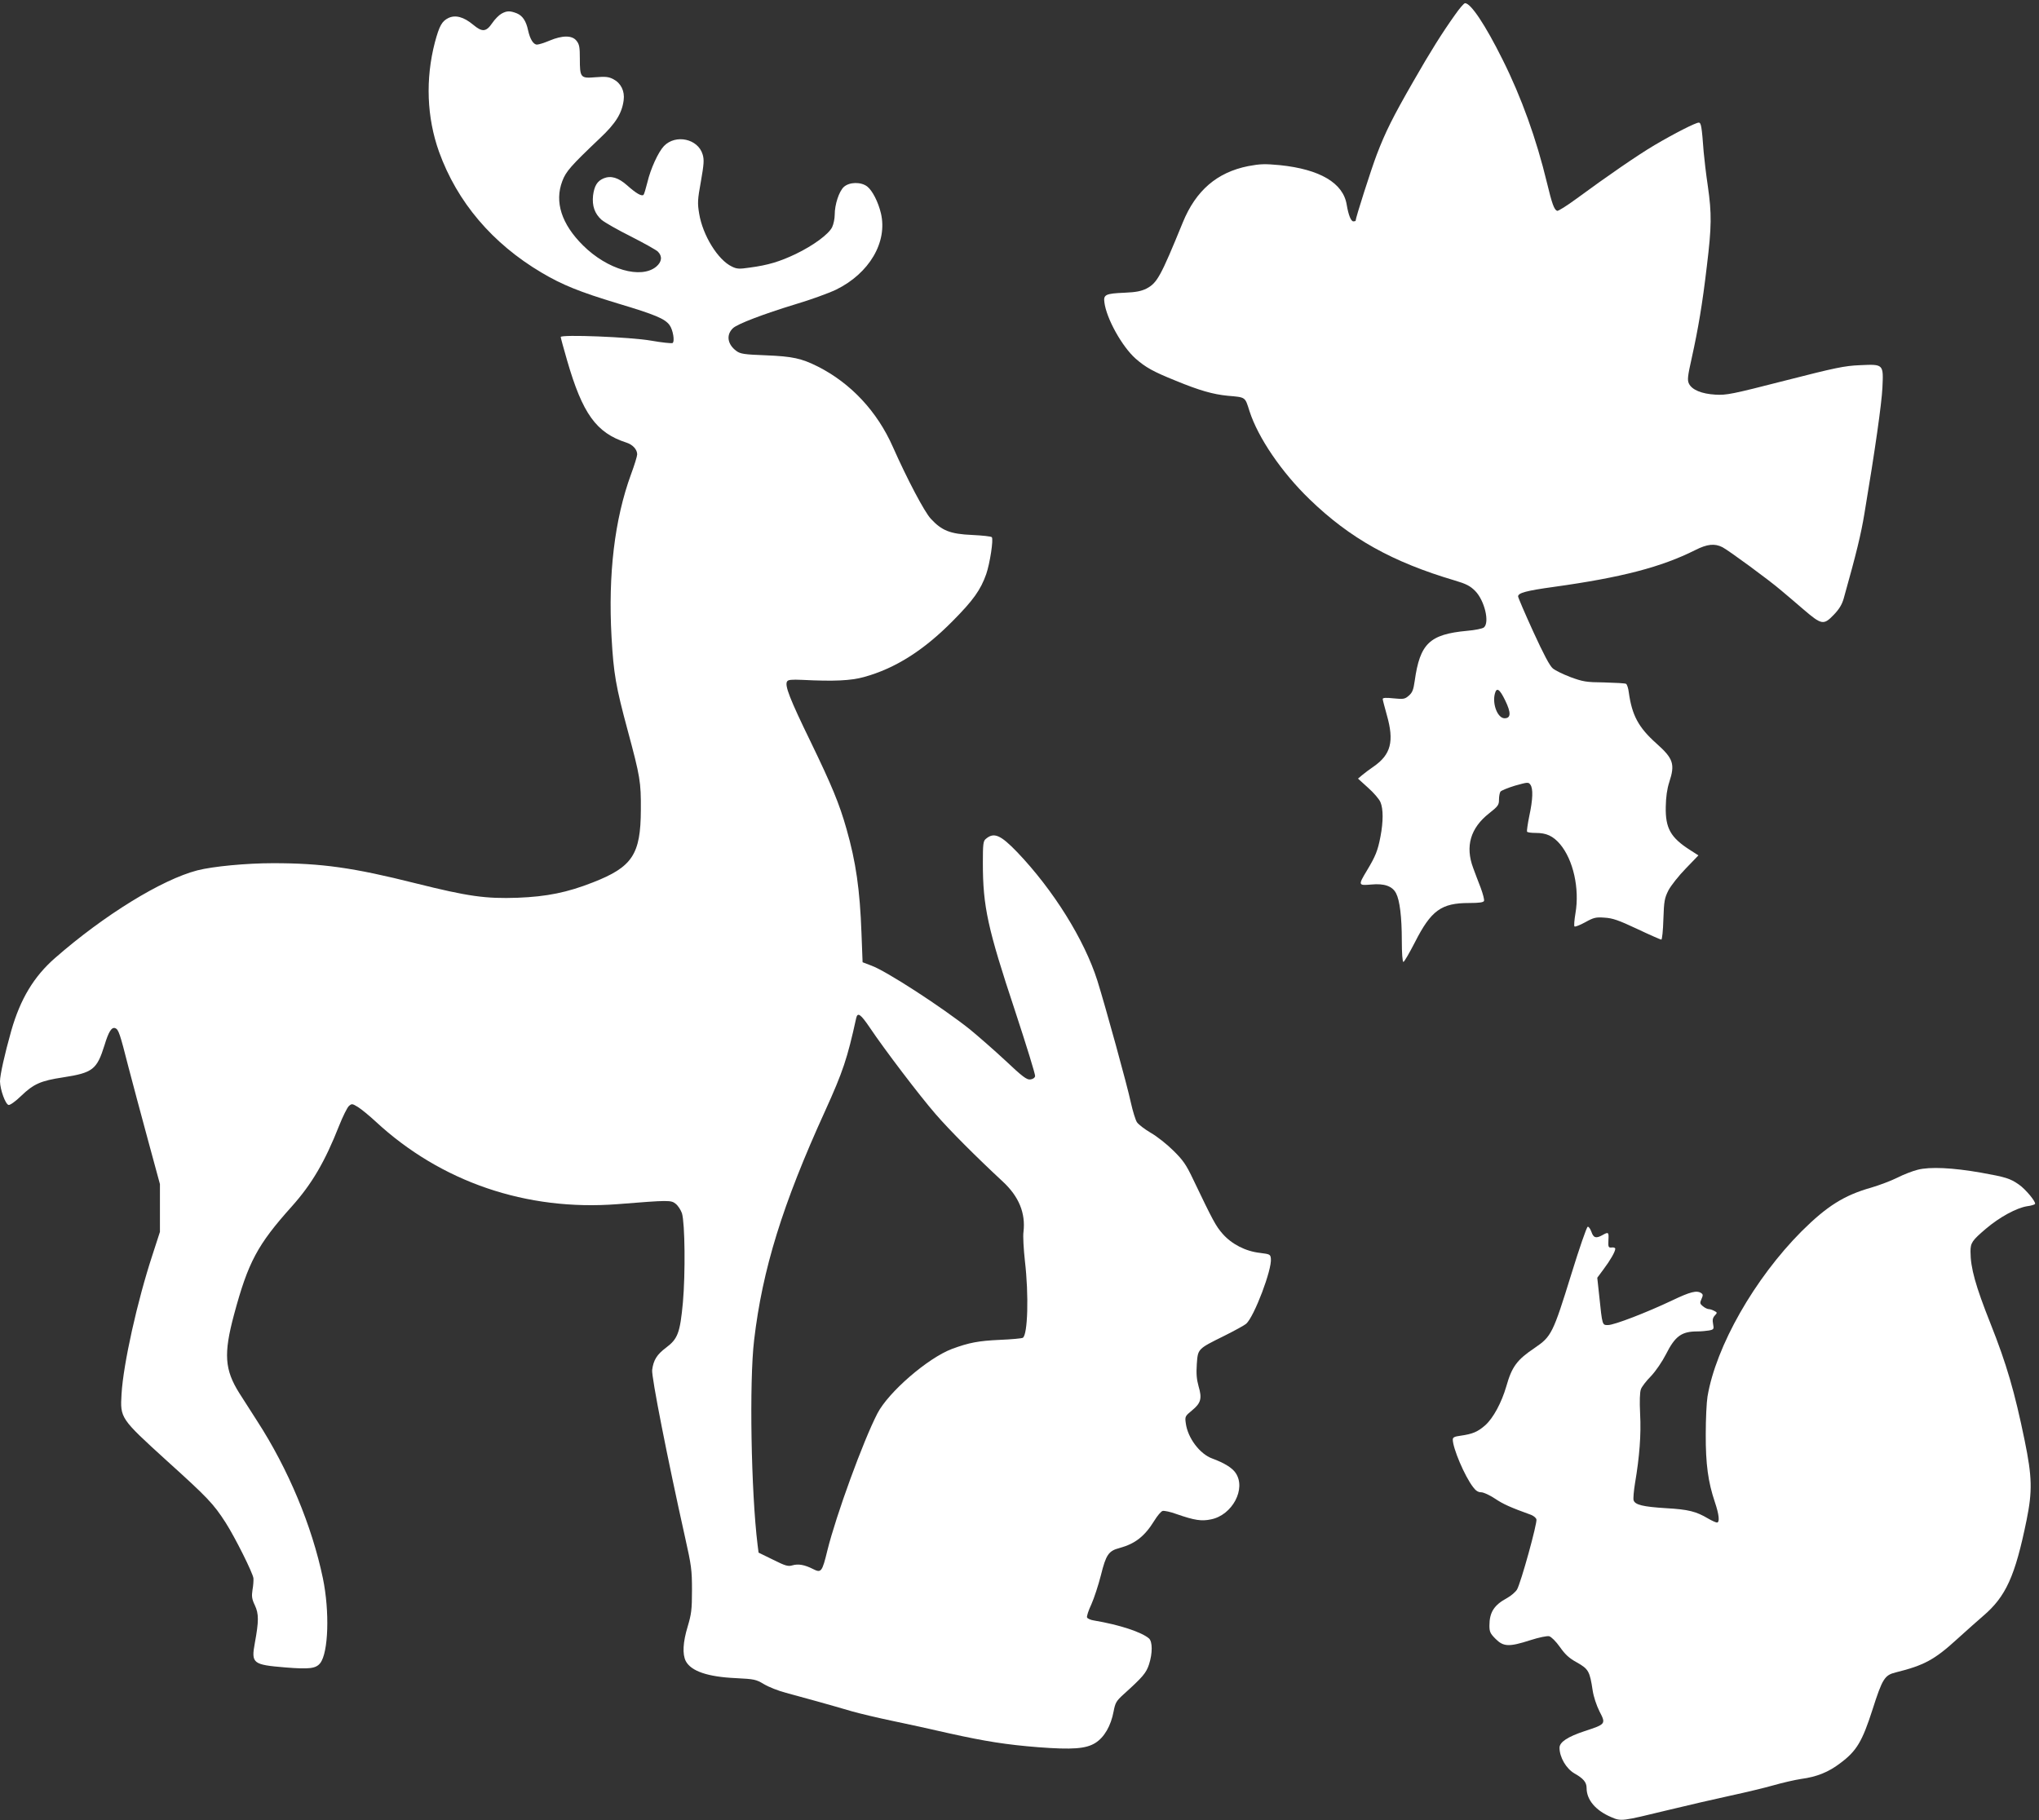
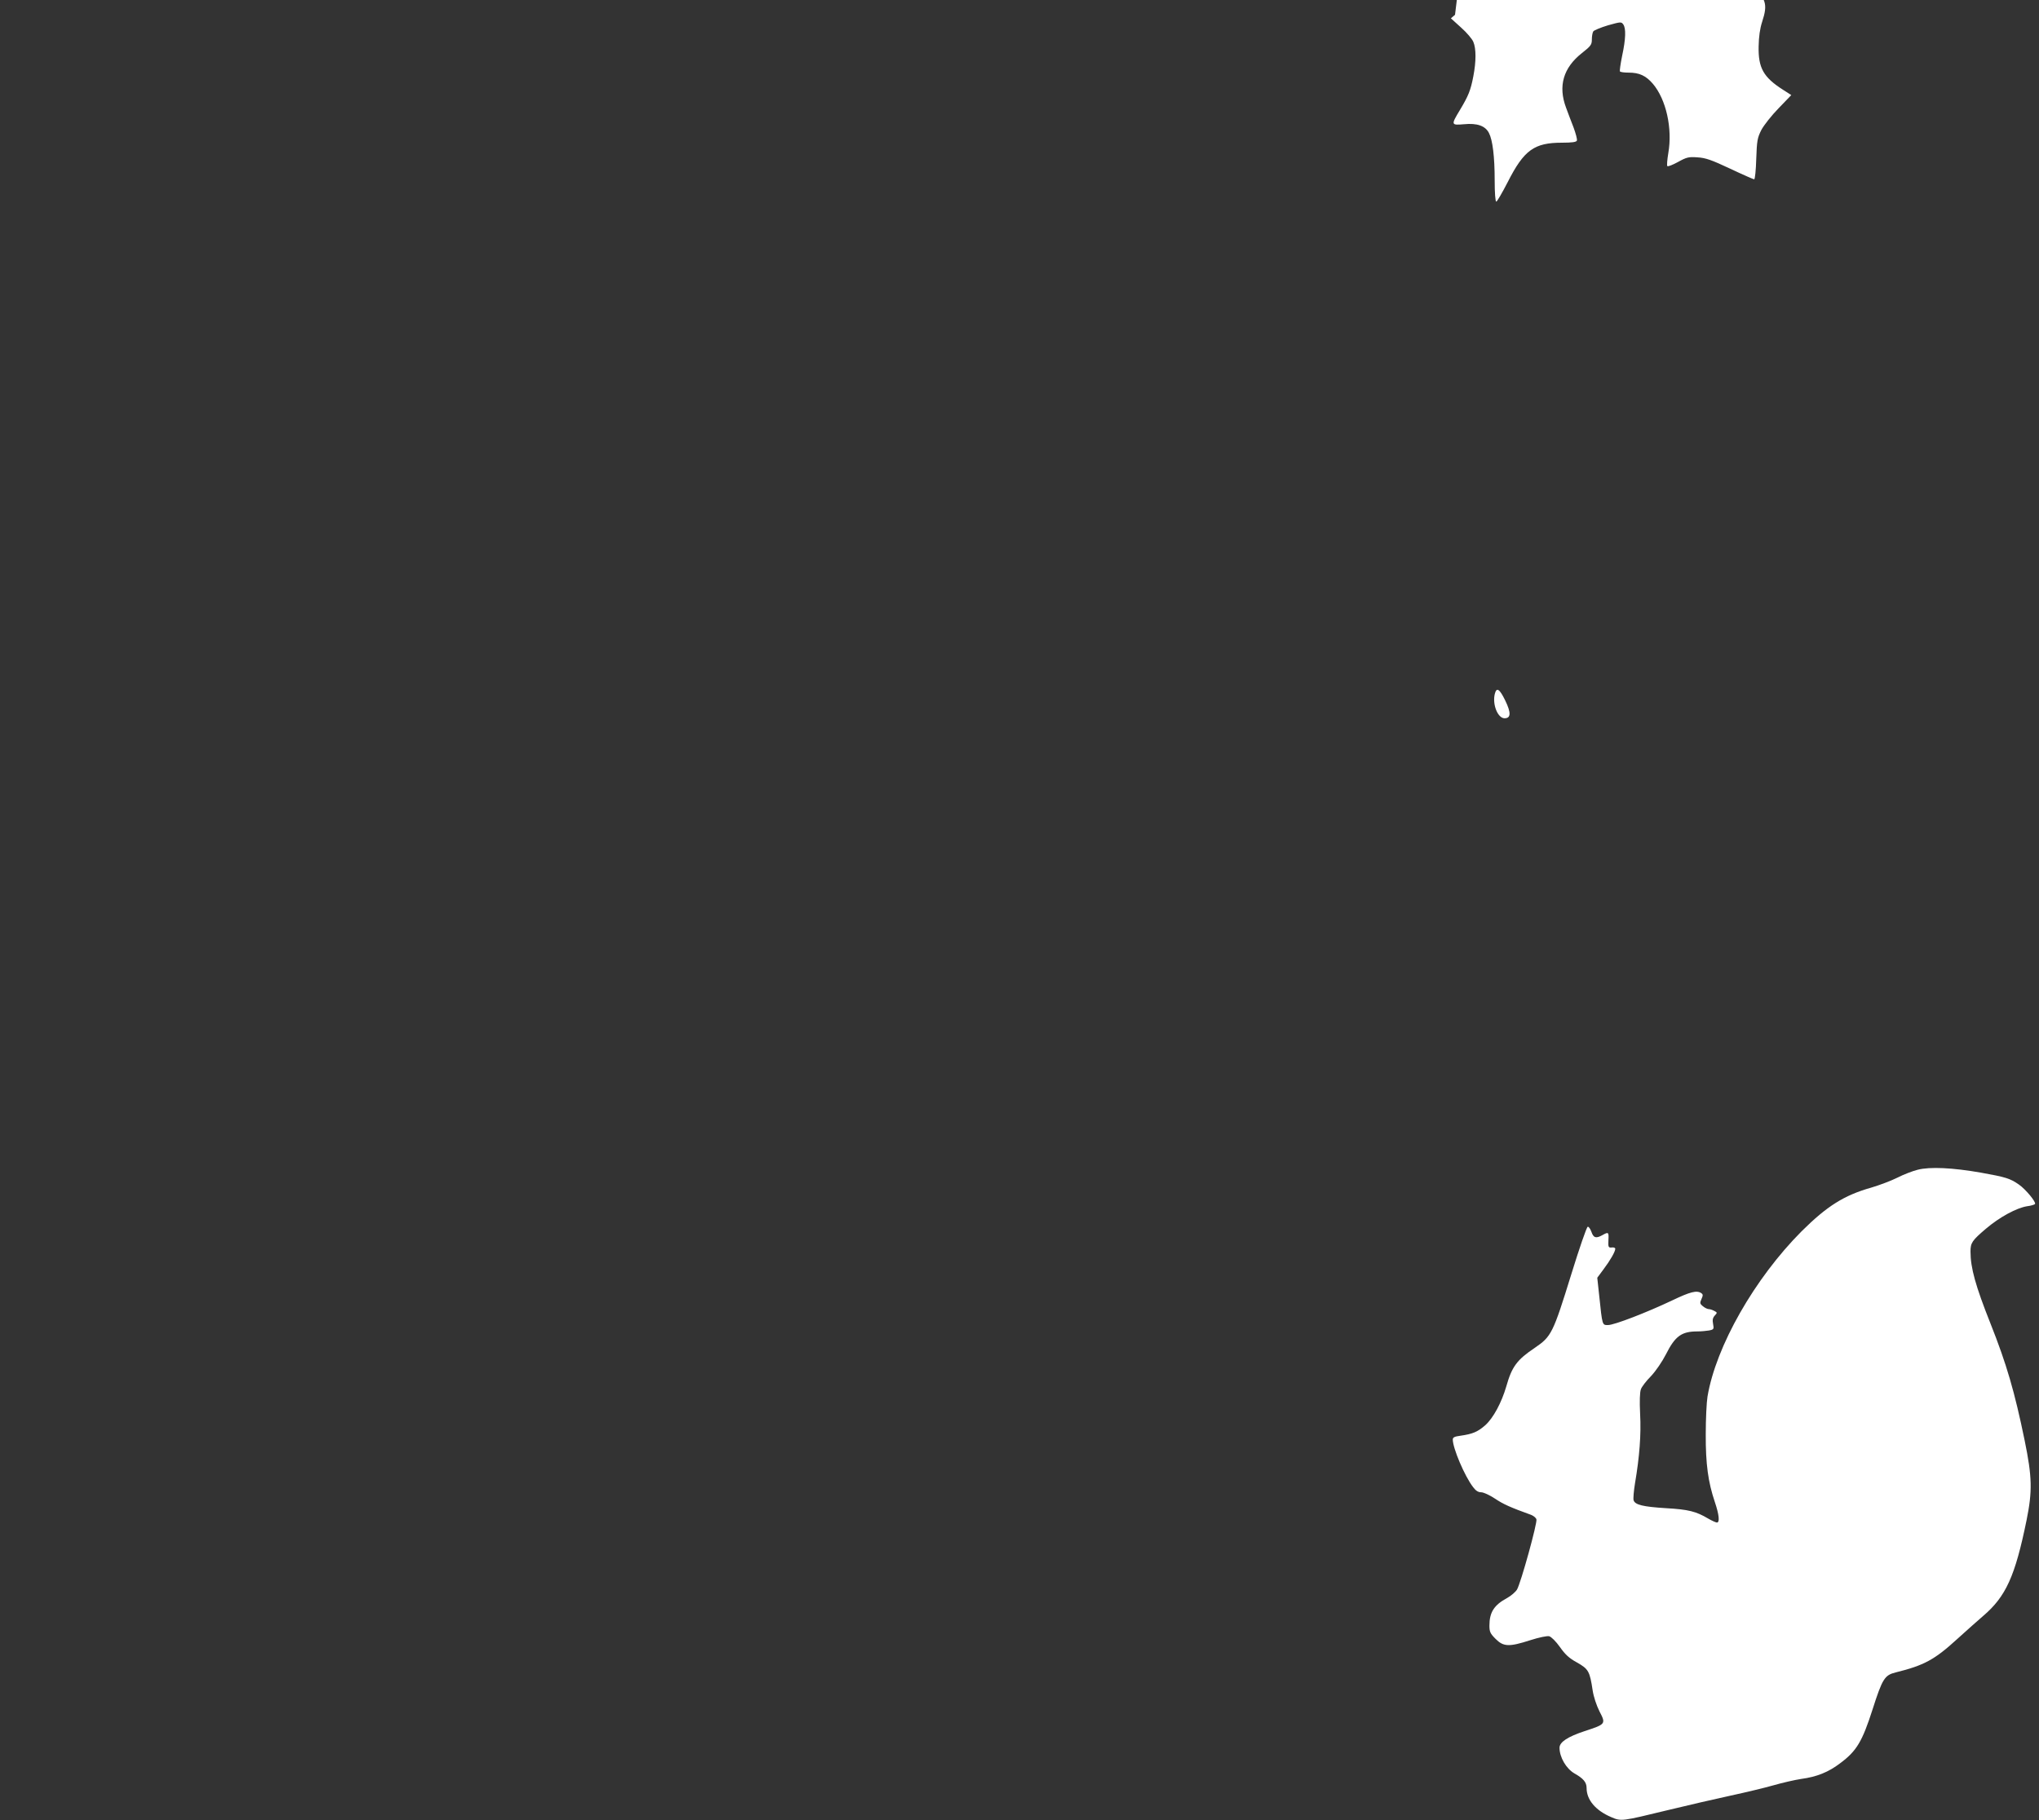
<svg xmlns="http://www.w3.org/2000/svg" version="1.0" width="1280pt" height="1143pt" viewBox="0 0 1280 1143" preserveAspectRatio="xMidYMid meet">
  <rect x="0" y="0" width="1280" height="1143" fill="#333333" stroke="none" />
  <g transform="translate(0,1143) scale(0.1,-0.1)" fill="#ffffff" stroke="none">
-     <path d="M9134 11337 c-81 -114 -153 -228 -261 -417 -130 -226 -176 -319 -230 -460 -35 -92 -133 -398 -133 -416 0 -2 -6 -4 -14 -4 -15 0 -31 39 -42 105 -22 136 -168 222 -419 248 -96 9 -124 8 -199 -6 -196 -39 -329 -153 -411 -354 -139 -340 -161 -380 -228 -415 -32 -16 -65 -23 -137 -26 -120 -5 -134 -12 -127 -61 13 -102 111 -277 195 -352 64 -56 110 -82 254 -140 148 -61 233 -85 325 -94 115 -10 108 -6 137 -97 54 -167 202 -384 377 -553 254 -246 520 -394 912 -510 71 -21 96 -34 127 -65 59 -59 93 -199 55 -230 -9 -7 -56 -17 -106 -21 -235 -22 -295 -80 -328 -314 -8 -57 -15 -74 -37 -93 -25 -22 -33 -23 -96 -17 -45 5 -68 4 -68 -4 0 -5 12 -51 26 -101 47 -165 26 -248 -84 -324 -25 -17 -57 -41 -71 -53 l-26 -22 64 -58 c35 -31 70 -72 77 -90 18 -42 18 -122 0 -216 -17 -89 -31 -123 -85 -213 -56 -93 -55 -95 27 -88 82 8 133 -10 156 -55 23 -44 36 -148 36 -298 0 -78 4 -133 10 -133 5 0 37 55 72 123 102 201 166 247 340 247 65 0 90 4 94 13 3 8 -7 45 -21 83 -15 38 -36 94 -47 124 -51 136 -17 251 100 343 56 44 62 53 62 85 0 21 4 43 9 51 5 7 46 24 92 38 79 22 84 23 96 6 18 -24 16 -92 -7 -198 -10 -49 -16 -93 -14 -97 3 -5 28 -8 55 -8 67 0 108 -19 152 -70 83 -98 124 -279 97 -435 -7 -42 -10 -79 -6 -82 4 -4 34 8 67 26 54 30 67 33 122 29 51 -3 88 -16 205 -71 78 -37 147 -67 151 -67 5 0 11 57 13 128 4 115 7 132 32 182 16 30 65 92 109 137 l79 82 -53 34 c-122 78 -155 137 -152 272 1 60 8 111 22 154 37 113 26 148 -81 243 -113 101 -153 177 -173 320 -3 26 -11 50 -17 54 -5 4 -67 7 -137 9 -114 1 -134 5 -211 33 -47 18 -97 42 -112 55 -19 15 -58 89 -123 231 -52 114 -95 214 -95 221 0 22 51 36 225 60 424 59 674 124 887 231 75 38 122 43 171 18 40 -21 295 -208 368 -271 31 -26 95 -80 141 -120 113 -97 126 -99 188 -35 36 37 53 66 64 104 80 285 109 405 130 533 68 405 108 690 113 790 7 149 8 149 -141 142 -98 -4 -154 -16 -471 -97 -332 -85 -366 -92 -436 -88 -87 5 -148 30 -167 70 -10 22 -8 45 18 160 41 186 67 339 95 578 30 247 31 328 6 502 -11 73 -22 169 -26 213 -12 161 -16 185 -31 185 -20 0 -155 -69 -277 -141 -105 -62 -298 -195 -491 -337 -60 -44 -114 -78 -121 -76 -19 8 -32 44 -64 177 -66 274 -160 536 -278 772 -110 221 -200 355 -236 355 -7 0 -35 -33 -63 -73z m315 -4305 c38 -78 36 -112 -4 -112 -43 0 -78 88 -61 154 11 43 30 30 65 -42z" />
-     <path d="M3148 11344 c-15 -8 -41 -34 -58 -59 -38 -56 -63 -58 -120 -10 -59 49 -111 63 -155 42 -41 -20 -57 -49 -85 -153 -60 -231 -51 -471 26 -687 114 -316 335 -576 644 -759 130 -77 239 -121 477 -193 237 -71 296 -96 326 -136 22 -30 34 -103 19 -113 -6 -3 -66 3 -134 15 -131 23 -568 40 -568 23 0 -5 18 -71 40 -147 97 -335 183 -455 372 -516 41 -13 68 -44 68 -74 0 -11 -17 -67 -39 -126 -103 -282 -144 -627 -122 -1021 13 -231 27 -310 101 -585 79 -293 84 -325 83 -500 -1 -280 -53 -359 -302 -456 -160 -63 -289 -89 -471 -96 -202 -7 -310 8 -642 91 -390 98 -589 126 -893 126 -169 0 -378 -20 -476 -45 -224 -58 -587 -282 -893 -550 -133 -116 -218 -257 -275 -456 -42 -149 -71 -279 -71 -319 1 -52 34 -144 54 -148 9 -2 43 22 79 57 78 75 123 95 262 116 188 29 213 49 261 202 26 86 45 116 68 107 20 -8 29 -34 81 -239 26 -99 81 -306 123 -460 l76 -280 0 -150 0 -150 -47 -145 c-95 -289 -183 -684 -194 -873 -9 -152 -8 -153 283 -418 258 -233 294 -271 370 -389 59 -92 171 -316 175 -350 1 -14 -1 -47 -6 -73 -6 -41 -4 -57 15 -97 25 -53 25 -99 0 -235 -24 -130 -14 -138 193 -155 149 -12 190 -7 217 27 52 66 60 325 17 533 -69 330 -217 685 -413 988 -43 68 -94 146 -112 175 -92 147 -99 246 -33 492 89 331 147 439 363 680 126 141 208 281 297 507 23 58 51 114 61 123 18 16 21 16 57 -6 21 -13 71 -54 111 -91 410 -380 947 -563 1518 -519 326 26 336 26 366 2 15 -12 32 -39 39 -59 19 -63 22 -379 6 -560 -18 -192 -32 -229 -107 -285 -56 -42 -78 -77 -86 -139 -5 -42 95 -551 207 -1053 39 -174 43 -202 43 -330 0 -123 -4 -150 -27 -228 -30 -98 -34 -174 -12 -217 33 -63 137 -99 314 -107 117 -6 127 -8 177 -38 30 -18 91 -42 137 -54 94 -25 292 -80 417 -117 46 -13 159 -40 250 -59 91 -19 253 -54 360 -79 226 -50 357 -71 560 -87 211 -16 297 -10 356 27 56 35 98 107 115 199 10 53 17 65 61 105 123 111 143 135 161 189 23 71 22 143 0 163 -46 40 -185 86 -346 113 -21 3 -40 12 -43 19 -3 7 9 44 27 82 17 38 44 120 60 183 32 129 48 153 117 171 99 27 158 74 218 171 19 31 42 59 53 62 10 2 50 -6 87 -20 112 -39 157 -46 217 -33 133 27 221 192 154 291 -21 32 -71 63 -147 91 -78 28 -154 129 -166 221 -6 42 -5 45 39 81 56 46 64 75 41 152 -12 43 -15 79 -11 138 7 97 4 95 172 178 66 33 128 67 138 76 51 46 163 342 155 409 -3 27 -6 28 -68 36 -91 10 -178 55 -235 120 -43 49 -61 83 -185 342 -44 93 -64 121 -124 180 -39 39 -103 90 -142 112 -39 23 -78 53 -87 67 -9 14 -26 69 -38 123 -22 105 -160 605 -210 765 -82 258 -276 569 -503 807 -106 110 -147 127 -198 83 -16 -13 -18 -34 -18 -151 0 -273 30 -410 202 -928 71 -216 128 -400 126 -410 -2 -11 -14 -19 -30 -21 -22 -3 -49 17 -157 119 -72 67 -173 155 -223 196 -175 139 -524 366 -618 400 l-55 21 -7 183 c-10 274 -35 447 -94 654 -45 159 -93 274 -224 545 -132 271 -165 356 -149 381 6 11 28 13 96 10 198 -10 305 -5 387 18 196 54 374 167 556 351 130 131 176 196 211 295 23 66 47 221 35 232 -4 5 -60 11 -124 14 -137 6 -190 27 -259 102 -40 43 -149 250 -238 451 -98 222 -263 399 -470 504 -104 52 -158 64 -327 71 -137 5 -160 9 -185 27 -57 42 -66 102 -21 144 30 27 190 88 393 150 94 28 207 69 253 91 209 102 325 299 282 480 -17 71 -53 142 -86 168 -39 30 -112 29 -147 -3 -30 -28 -57 -110 -57 -174 0 -24 -7 -59 -16 -78 -21 -44 -117 -115 -229 -169 -101 -48 -174 -70 -287 -85 -67 -10 -83 -9 -113 6 -88 41 -184 197 -206 333 -11 66 -10 87 11 202 19 109 21 135 11 169 -29 99 -170 129 -243 53 -36 -38 -84 -143 -104 -228 -10 -39 -20 -74 -24 -78 -11 -12 -47 9 -103 59 -55 49 -102 63 -148 44 -40 -17 -58 -47 -66 -107 -7 -66 10 -114 53 -153 20 -17 103 -64 185 -105 82 -42 158 -84 169 -95 29 -29 25 -64 -10 -94 -96 -80 -307 -19 -460 133 -135 134 -180 273 -130 404 23 61 53 95 236 269 99 93 138 156 149 238 8 58 -17 108 -65 133 -29 15 -49 17 -112 12 -94 -8 -98 -3 -98 118 0 70 -3 89 -21 111 -27 35 -88 35 -169 1 -33 -14 -68 -25 -79 -25 -23 0 -44 35 -56 90 -12 57 -34 91 -70 106 -43 17 -63 17 -97 -2z m2312 -6366 c94 -140 313 -428 413 -543 88 -102 253 -267 423 -425 100 -93 143 -197 129 -315 -4 -27 1 -110 9 -183 25 -212 18 -462 -13 -482 -7 -4 -72 -10 -144 -13 -133 -6 -193 -17 -301 -57 -151 -57 -398 -270 -468 -405 -89 -172 -259 -638 -314 -860 -33 -136 -39 -143 -90 -117 -53 27 -93 34 -130 23 -27 -8 -44 -3 -122 36 l-90 44 -6 47 c-41 332 -53 1027 -22 1287 52 444 178 852 446 1440 112 247 139 328 195 583 9 38 28 24 85 -60z" />
+     <path d="M9134 11337 l-26 -22 64 -58 c35 -31 70 -72 77 -90 18 -42 18 -122 0 -216 -17 -89 -31 -123 -85 -213 -56 -93 -55 -95 27 -88 82 8 133 -10 156 -55 23 -44 36 -148 36 -298 0 -78 4 -133 10 -133 5 0 37 55 72 123 102 201 166 247 340 247 65 0 90 4 94 13 3 8 -7 45 -21 83 -15 38 -36 94 -47 124 -51 136 -17 251 100 343 56 44 62 53 62 85 0 21 4 43 9 51 5 7 46 24 92 38 79 22 84 23 96 6 18 -24 16 -92 -7 -198 -10 -49 -16 -93 -14 -97 3 -5 28 -8 55 -8 67 0 108 -19 152 -70 83 -98 124 -279 97 -435 -7 -42 -10 -79 -6 -82 4 -4 34 8 67 26 54 30 67 33 122 29 51 -3 88 -16 205 -71 78 -37 147 -67 151 -67 5 0 11 57 13 128 4 115 7 132 32 182 16 30 65 92 109 137 l79 82 -53 34 c-122 78 -155 137 -152 272 1 60 8 111 22 154 37 113 26 148 -81 243 -113 101 -153 177 -173 320 -3 26 -11 50 -17 54 -5 4 -67 7 -137 9 -114 1 -134 5 -211 33 -47 18 -97 42 -112 55 -19 15 -58 89 -123 231 -52 114 -95 214 -95 221 0 22 51 36 225 60 424 59 674 124 887 231 75 38 122 43 171 18 40 -21 295 -208 368 -271 31 -26 95 -80 141 -120 113 -97 126 -99 188 -35 36 37 53 66 64 104 80 285 109 405 130 533 68 405 108 690 113 790 7 149 8 149 -141 142 -98 -4 -154 -16 -471 -97 -332 -85 -366 -92 -436 -88 -87 5 -148 30 -167 70 -10 22 -8 45 18 160 41 186 67 339 95 578 30 247 31 328 6 502 -11 73 -22 169 -26 213 -12 161 -16 185 -31 185 -20 0 -155 -69 -277 -141 -105 -62 -298 -195 -491 -337 -60 -44 -114 -78 -121 -76 -19 8 -32 44 -64 177 -66 274 -160 536 -278 772 -110 221 -200 355 -236 355 -7 0 -35 -33 -63 -73z m315 -4305 c38 -78 36 -112 -4 -112 -43 0 -78 88 -61 154 11 43 30 30 65 -42z" />
    <path d="M12038 4085 c-32 -8 -89 -30 -128 -50 -38 -19 -112 -47 -163 -62 -170 -48 -278 -116 -437 -274 -295 -296 -538 -722 -591 -1038 -6 -36 -11 -142 -11 -236 -1 -187 15 -302 57 -426 27 -80 32 -129 13 -129 -6 0 -31 11 -55 25 -76 45 -124 57 -263 65 -146 9 -196 21 -205 50 -3 10 1 58 9 107 28 165 39 305 32 435 -4 80 -2 137 5 155 5 15 34 53 64 83 30 32 70 91 93 136 58 115 98 144 198 144 23 0 56 3 73 6 30 6 31 9 25 41 -5 25 -2 39 11 53 16 17 16 19 -4 29 -11 6 -26 11 -34 11 -8 0 -25 8 -37 18 -19 16 -20 20 -9 45 11 24 10 30 -2 38 -28 18 -68 8 -181 -46 -162 -77 -365 -155 -403 -155 -37 0 -36 -6 -56 186 l-12 111 40 54 c42 56 73 110 73 128 0 6 -10 10 -22 8 -21 -2 -23 2 -21 46 3 51 0 53 -37 32 -41 -23 -57 -18 -70 21 -7 19 -17 33 -23 31 -7 -2 -53 -136 -103 -298 -115 -372 -125 -391 -229 -462 -112 -75 -144 -118 -179 -242 -30 -103 -82 -199 -132 -244 -48 -42 -79 -55 -156 -66 -37 -5 -48 -10 -48 -24 0 -54 74 -229 127 -298 17 -23 32 -33 51 -33 15 0 54 -18 87 -40 52 -35 97 -55 227 -102 15 -6 30 -18 33 -28 7 -21 -98 -401 -122 -441 -9 -15 -37 -39 -62 -53 -82 -44 -111 -90 -111 -173 0 -39 5 -50 39 -84 49 -49 84 -51 217 -8 56 18 106 28 119 25 14 -4 42 -32 67 -67 33 -47 58 -71 108 -98 72 -41 80 -55 98 -175 6 -40 24 -94 43 -132 41 -79 40 -80 -94 -124 -106 -35 -157 -69 -157 -104 0 -60 42 -131 93 -161 57 -32 77 -56 77 -92 0 -74 56 -141 155 -183 62 -27 66 -26 350 43 127 31 306 72 398 92 93 20 214 49 270 65 56 16 134 34 174 40 98 13 172 43 244 98 104 77 139 136 204 338 62 194 76 216 146 233 177 44 243 79 385 209 59 53 132 119 163 145 143 122 201 249 273 602 37 182 35 271 -12 500 -63 307 -114 481 -214 733 -95 239 -126 351 -126 454 0 54 10 69 97 143 86 73 191 130 258 141 25 3 47 10 50 14 8 12 -59 93 -101 122 -56 39 -83 47 -239 75 -177 31 -320 38 -397 18z" />
  </g>
</svg>